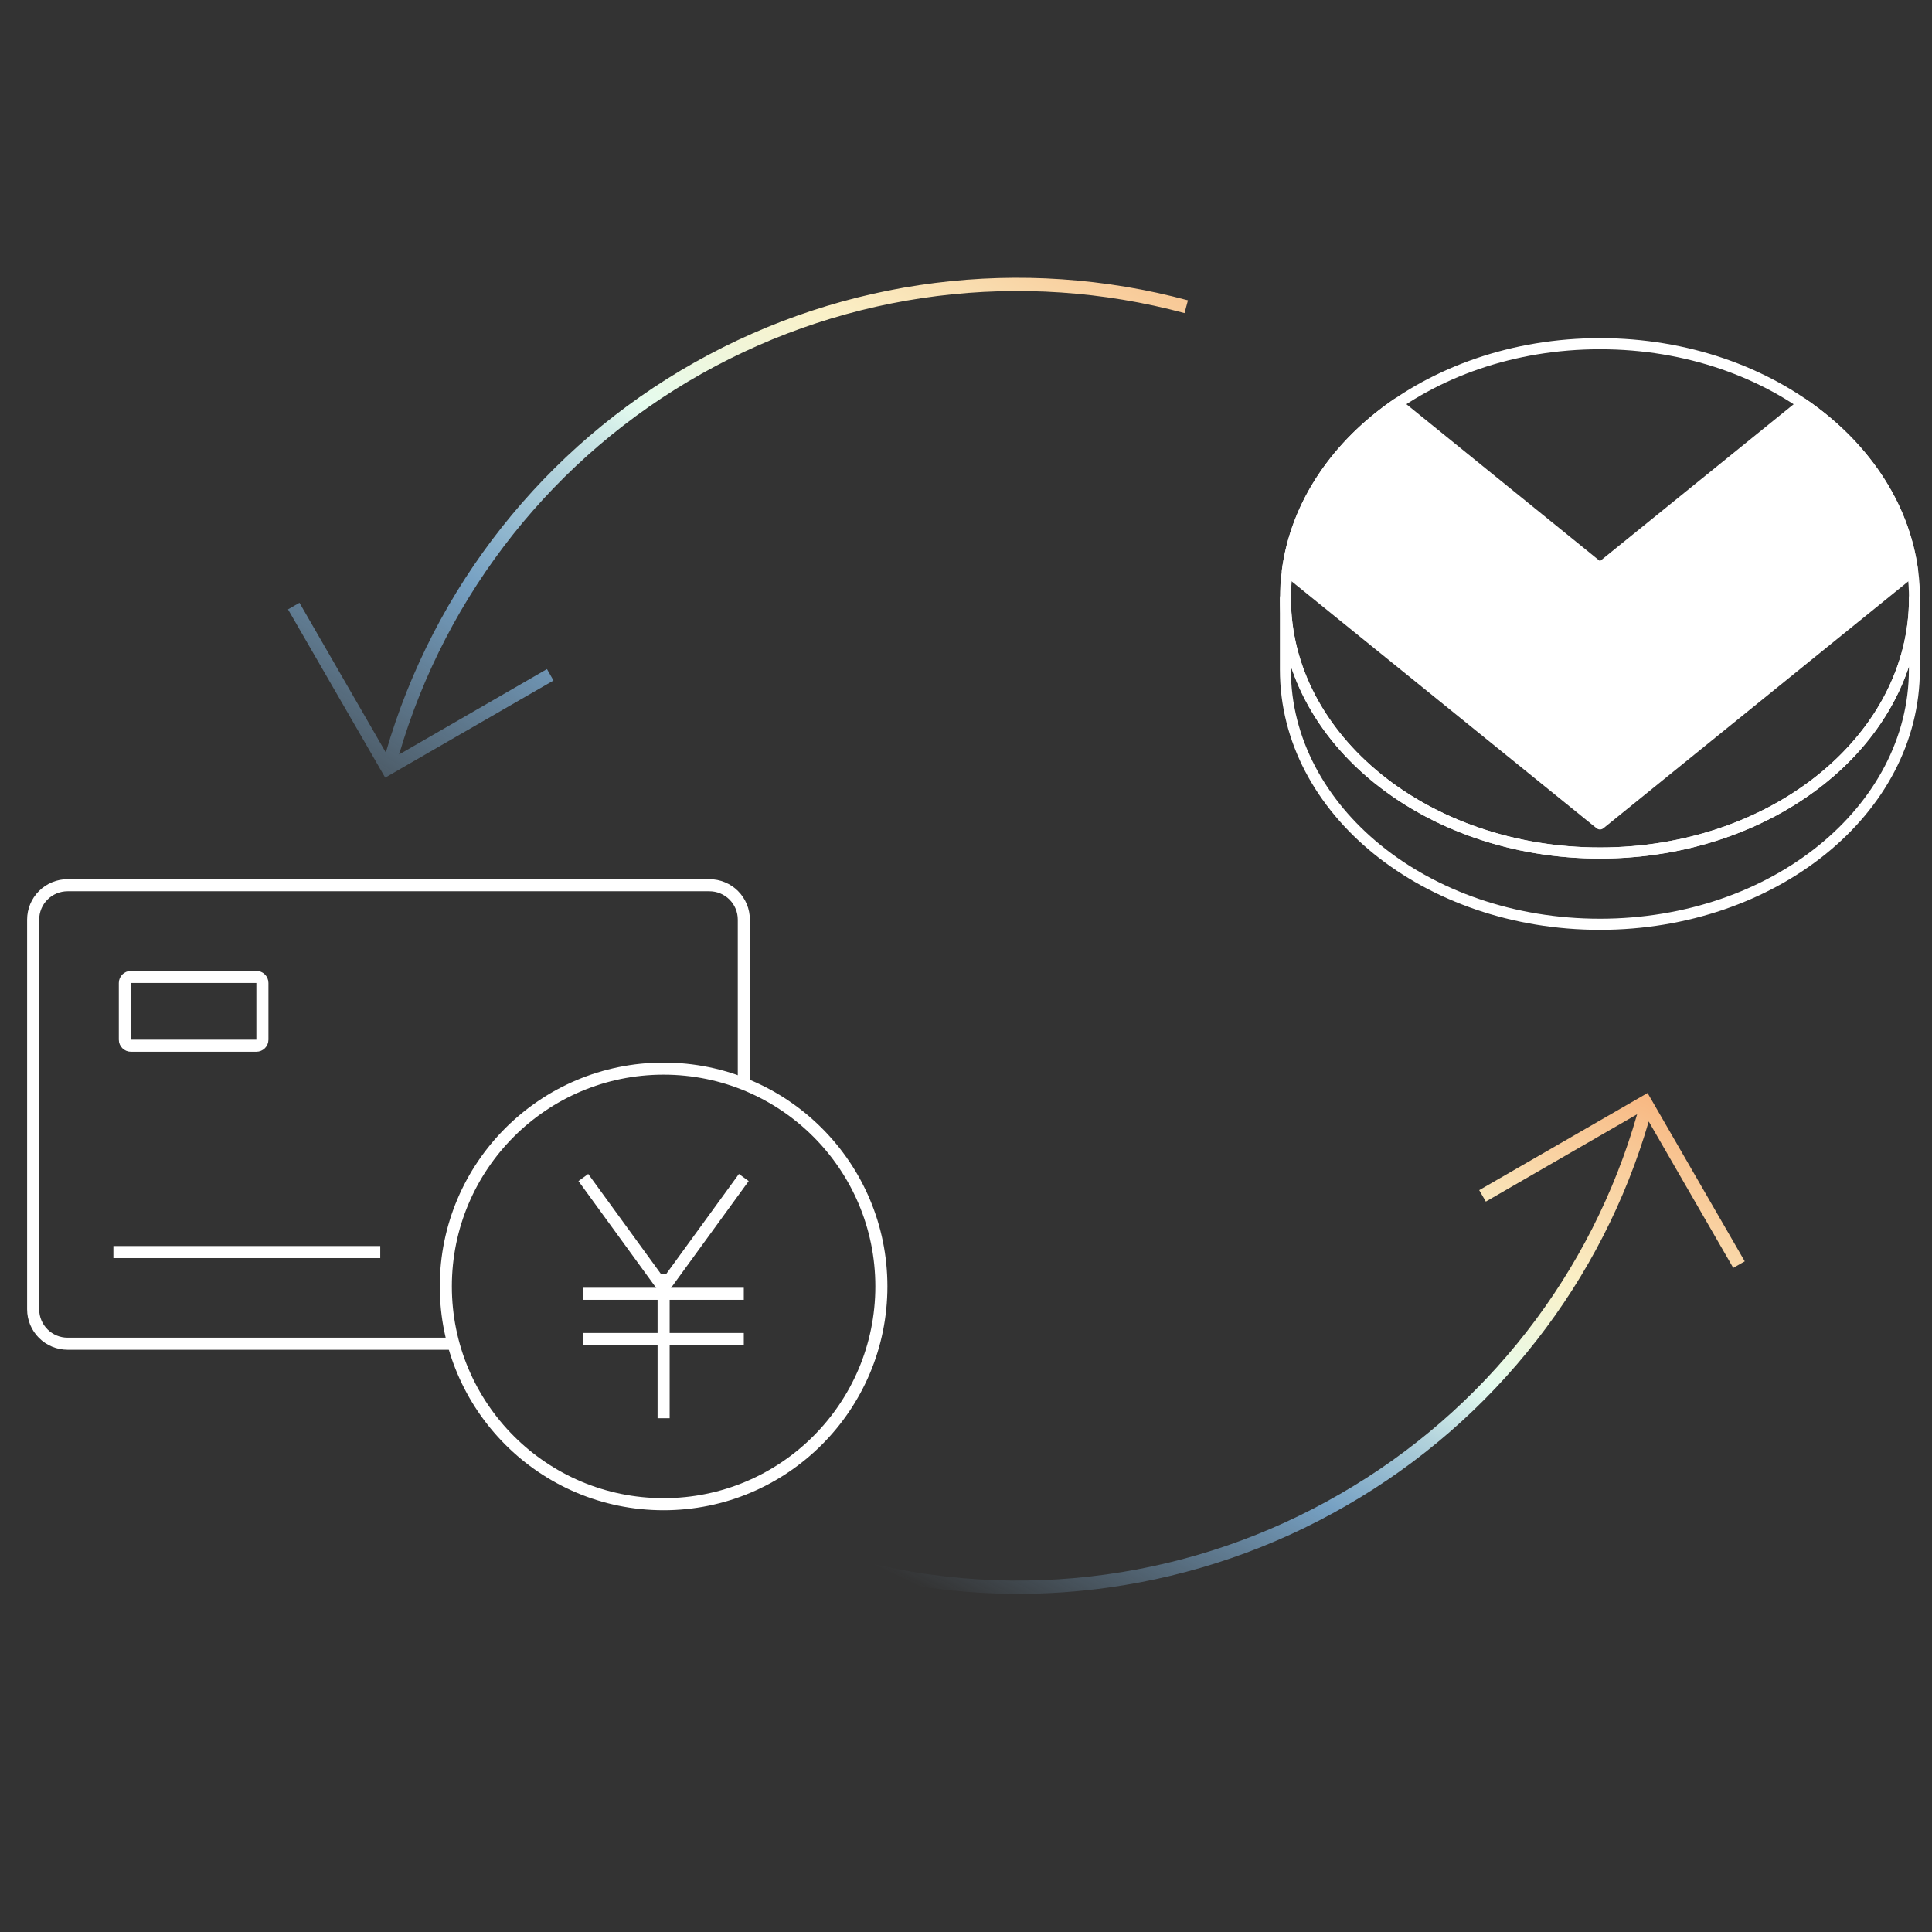
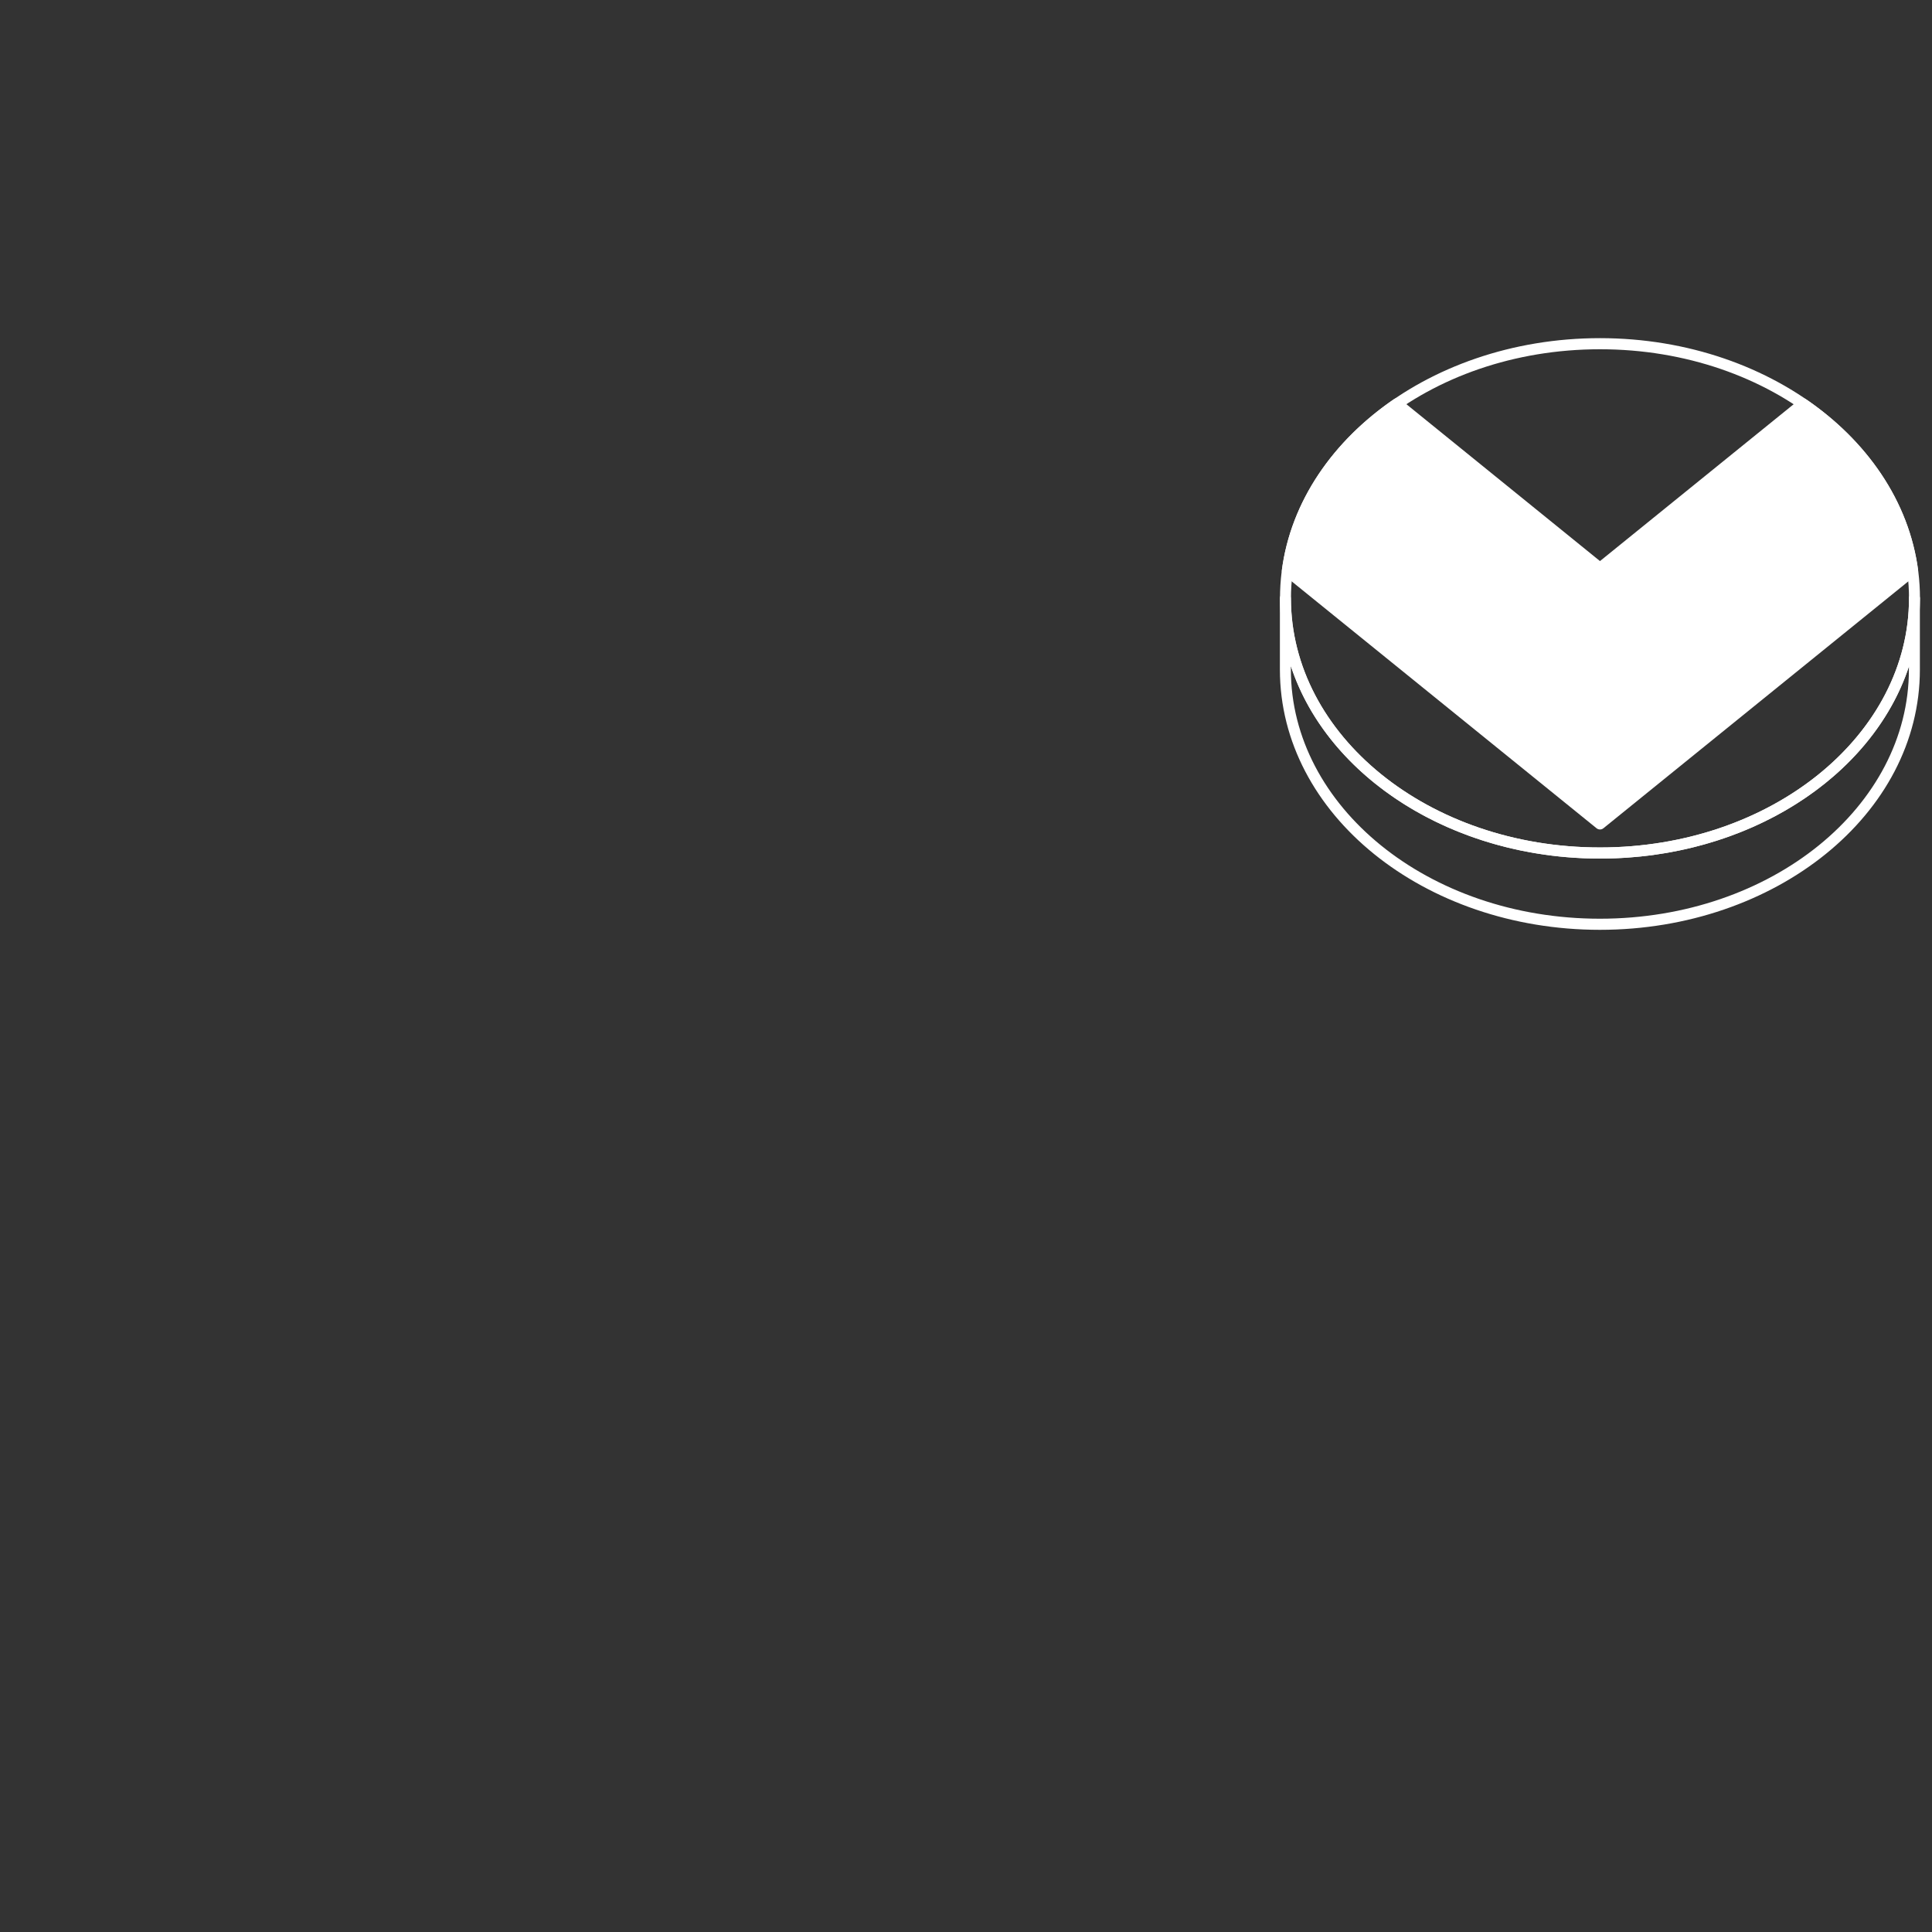
<svg xmlns="http://www.w3.org/2000/svg" width="160" height="160" viewBox="0 0 160 160" fill="none">
  <rect x="0" y="0" width="160" height="160" fill="#333333" stroke="none" />
  <g clip-path="url(#clip0_3605_838)">
    <mask id="mask0_3605_838" style="mask-type:luminance" maskUnits="userSpaceOnUse" x="0" y="0" width="160" height="160">
-       <path d="M160 0H0V160H160V0Z" fill="white" />
-     </mask>
+       </mask>
    <g mask="url(#mask0_3605_838)">
      <mask id="mask1_3605_838" style="mask-type:luminance" maskUnits="userSpaceOnUse" x="0" y="0" width="160" height="160">
        <path d="M160 0H0V160H160V0Z" fill="white" />
      </mask>
      <g mask="url(#mask1_3605_838)">
        <path d="M37.553 111.281H5.594C4.839 111.28 4.115 110.98 3.581 110.446C3.046 109.912 2.746 109.188 2.746 108.433V76.159C2.746 75.403 3.046 74.679 3.581 74.145C4.115 73.611 4.839 73.311 5.594 73.311H58.752C59.507 73.311 60.232 73.611 60.766 74.145C61.3 74.679 61.6 75.403 61.6 76.159V89.759" stroke="white" />
        <path d="M21.231 80.905H10.84C10.564 80.905 10.34 81.129 10.34 81.405V86.1C10.34 86.376 10.564 86.6 10.84 86.6H21.231C21.507 86.6 21.731 86.376 21.731 86.1V81.405C21.731 81.129 21.507 80.905 21.231 80.905Z" stroke="white" />
        <path d="M9.391 103.691H31.491" stroke="white" />
        <path d="M54.956 124.571C64.917 124.571 72.992 116.496 72.992 106.535C72.992 96.574 64.917 88.499 54.956 88.499C44.995 88.499 36.92 96.574 36.92 106.535C36.92 116.496 44.995 124.571 54.956 124.571Z" stroke="white" />
        <path d="M61.599 97.517L54.955 106.654L48.31 97.517" stroke="white" stroke-miterlimit="10" />
        <path d="M48.309 107.146H54.954" stroke="white" />
        <path d="M54.953 107.146H61.598" stroke="white" />
        <path d="M48.309 110.891H61.598" stroke="white" />
        <path d="M54.957 105.485V117.451" stroke="white" />
        <path d="M23.852 50.466L24.8 49.919L31.952 62.32C35.913 48.621 45.092 37.024 57.514 30.021C69.936 23.018 84.61 21.169 98.381 24.872L98.097 25.929C84.628 22.309 70.278 24.108 58.119 30.941C45.961 37.773 36.963 49.096 33.052 62.483L45.297 55.41L45.838 56.357L31.901 64.4L23.852 50.466Z" fill="url(#paint0_linear_3605_838)" />
        <path d="M70.18 130.118L70.46 129.061C77.353 130.921 84.55 131.372 91.622 130.388C98.443 129.442 105.015 127.179 110.974 123.726C116.942 120.294 122.188 115.735 126.418 110.303C130.6 104.938 133.71 98.818 135.58 92.277L123.05 99.51L122.501 98.563L136.444 90.518L144.493 104.459L143.541 105.001L136.541 92.877C134.625 99.443 131.48 105.585 127.273 110.977C122.956 116.52 117.606 121.172 111.518 124.677C105.437 128.2 98.73 130.509 91.769 131.477C89.291 131.822 86.792 131.996 84.29 131.996C79.524 131.99 74.781 131.359 70.18 130.118Z" fill="url(#paint1_linear_3605_838)" />
      </g>
    </g>
    <g clip-path="url(#clip1_3605_838)">
      <path fill-rule="evenodd" clip-rule="evenodd" d="M132.504 28.924C118.27 28.924 106.913 38.251 106.913 49.553C106.913 60.856 118.27 70.183 132.504 70.183C146.738 70.183 158.095 60.856 158.095 49.553C158.095 38.251 146.738 28.924 132.504 28.924ZM106.004 49.553C106.004 37.562 117.968 28.004 132.504 28.004C147.04 28.004 159.004 37.562 159.004 49.553C159.004 61.545 147.04 71.103 132.504 71.103C117.968 71.103 106.004 61.545 106.004 49.553Z" fill="white" />
      <path d="M115.698 33.437C110.72 36.848 107.343 41.731 106.611 47.266L132.504 68.234L158.397 47.266C157.657 41.739 154.288 36.848 149.31 33.445L132.504 47.055L115.698 33.437Z" fill="white" />
      <path fill-rule="evenodd" clip-rule="evenodd" d="M115.443 33.056C115.608 32.943 115.826 32.952 115.982 33.078L132.504 46.466L149.026 33.086C149.182 32.961 149.4 32.952 149.565 33.064C154.628 36.525 158.087 41.524 158.847 47.205C158.869 47.365 158.805 47.524 158.681 47.625L132.788 68.593C132.622 68.727 132.386 68.727 132.22 68.593L106.327 47.625C106.203 47.525 106.14 47.365 106.161 47.205C106.913 41.516 110.381 36.525 115.443 33.056ZM107.097 47.071L132.504 67.645L157.91 47.071C157.138 41.904 153.993 37.297 149.331 34.017L132.788 47.414C132.622 47.548 132.386 47.548 132.22 47.414L115.677 34.01C111.014 37.297 107.863 41.897 107.097 47.071Z" fill="white" />
      <path fill-rule="evenodd" clip-rule="evenodd" d="M106.45 49.094C106.701 49.094 106.905 49.3 106.905 49.553C106.905 60.856 118.269 70.183 132.504 70.183C146.52 70.183 157.745 61.142 158.087 50.074V49.553C158.087 49.3 158.291 49.094 158.542 49.094H158.55C158.801 49.094 159.004 49.3 159.004 49.553C159.004 49.733 159.001 49.913 158.996 50.092V55.455C158.996 67.447 147.033 77.004 132.496 77.004C117.959 77.004 105.996 67.447 105.996 55.455V49.553C105.996 49.3 106.199 49.094 106.45 49.094ZM106.905 55.178V55.455C106.905 66.758 118.261 76.084 132.496 76.084C146.731 76.084 158.087 66.758 158.087 55.455V55.204C155.027 64.413 144.666 71.103 132.504 71.103C120.33 71.103 109.956 64.4 106.905 55.178Z" fill="white" />
    </g>
  </g>
  <defs>
    <linearGradient id="paint0_linear_3605_838" x1="16.473" y1="67.422" x2="62.606" y2="-10.668" gradientUnits="userSpaceOnUse">
      <stop stop-color="#89B9E0" stop-opacity="0" />
      <stop offset="0.306" stop-color="#86BBE6" stop-opacity="0.8" />
      <stop offset="0.526" stop-color="#E5FCEF" />
      <stop offset="0.682" stop-color="#FAF1C8" />
      <stop offset="1" stop-color="#F7A970" />
    </linearGradient>
    <linearGradient id="paint1_linear_3605_838" x1="72.186" y1="129.507" x2="101.529" y2="68.871" gradientUnits="userSpaceOnUse">
      <stop stop-color="#89B9E0" stop-opacity="0" />
      <stop offset="0.306" stop-color="#86BBE6" stop-opacity="0.8" />
      <stop offset="0.526" stop-color="#E5FCEF" />
      <stop offset="0.682" stop-color="#FAF1C8" />
      <stop offset="1" stop-color="#F7A970" />
    </linearGradient>
    <clipPath id="clip0_3605_838">
      <rect width="160" height="160" fill="white" />
    </clipPath>
    <clipPath id="clip1_3605_838">
      <rect width="53" height="49" fill="white" transform="translate(106 28)" />
    </clipPath>
  </defs>
</svg>